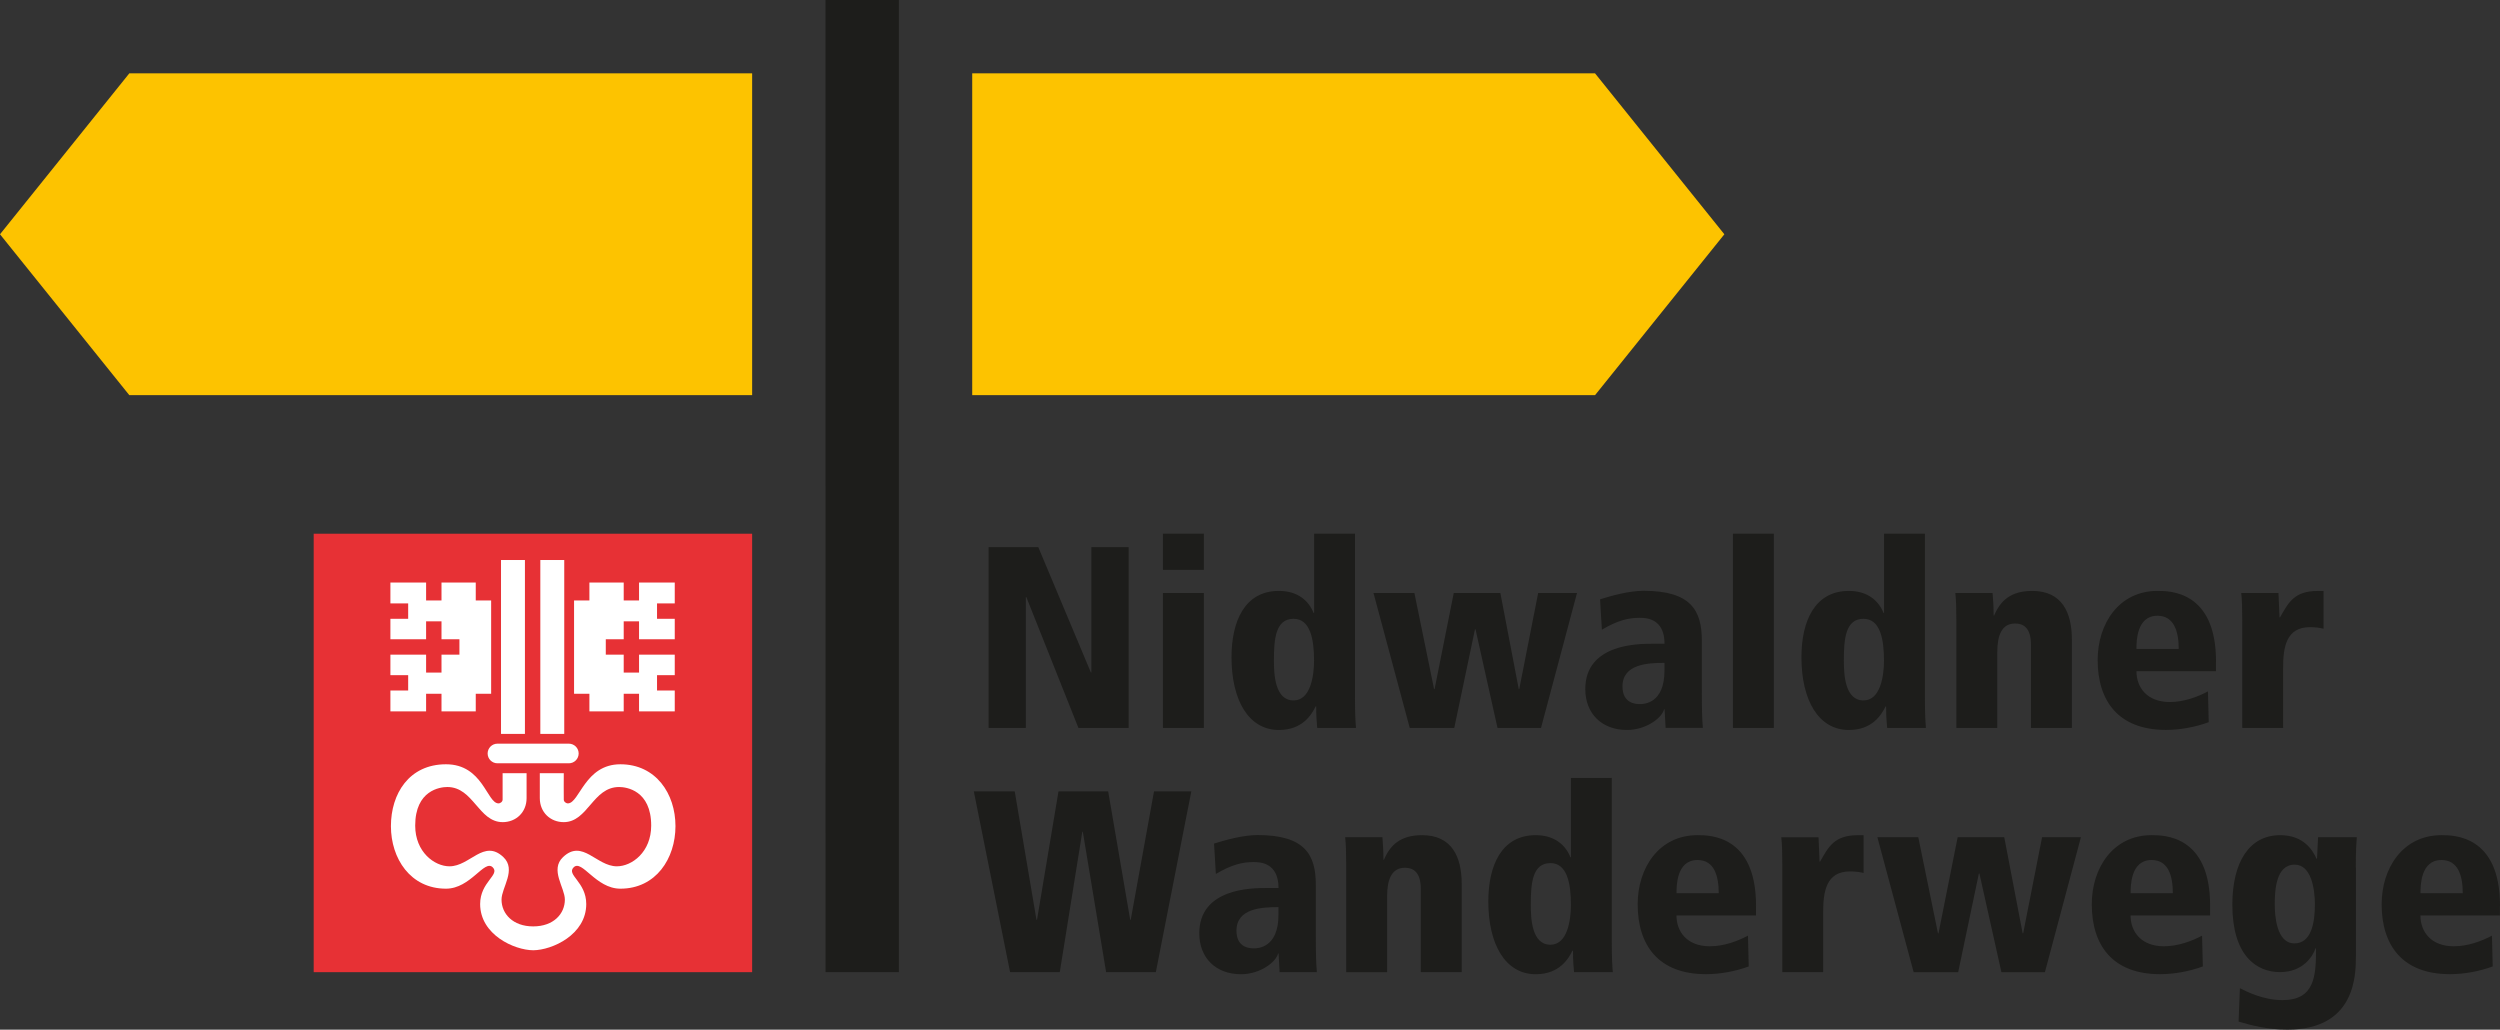
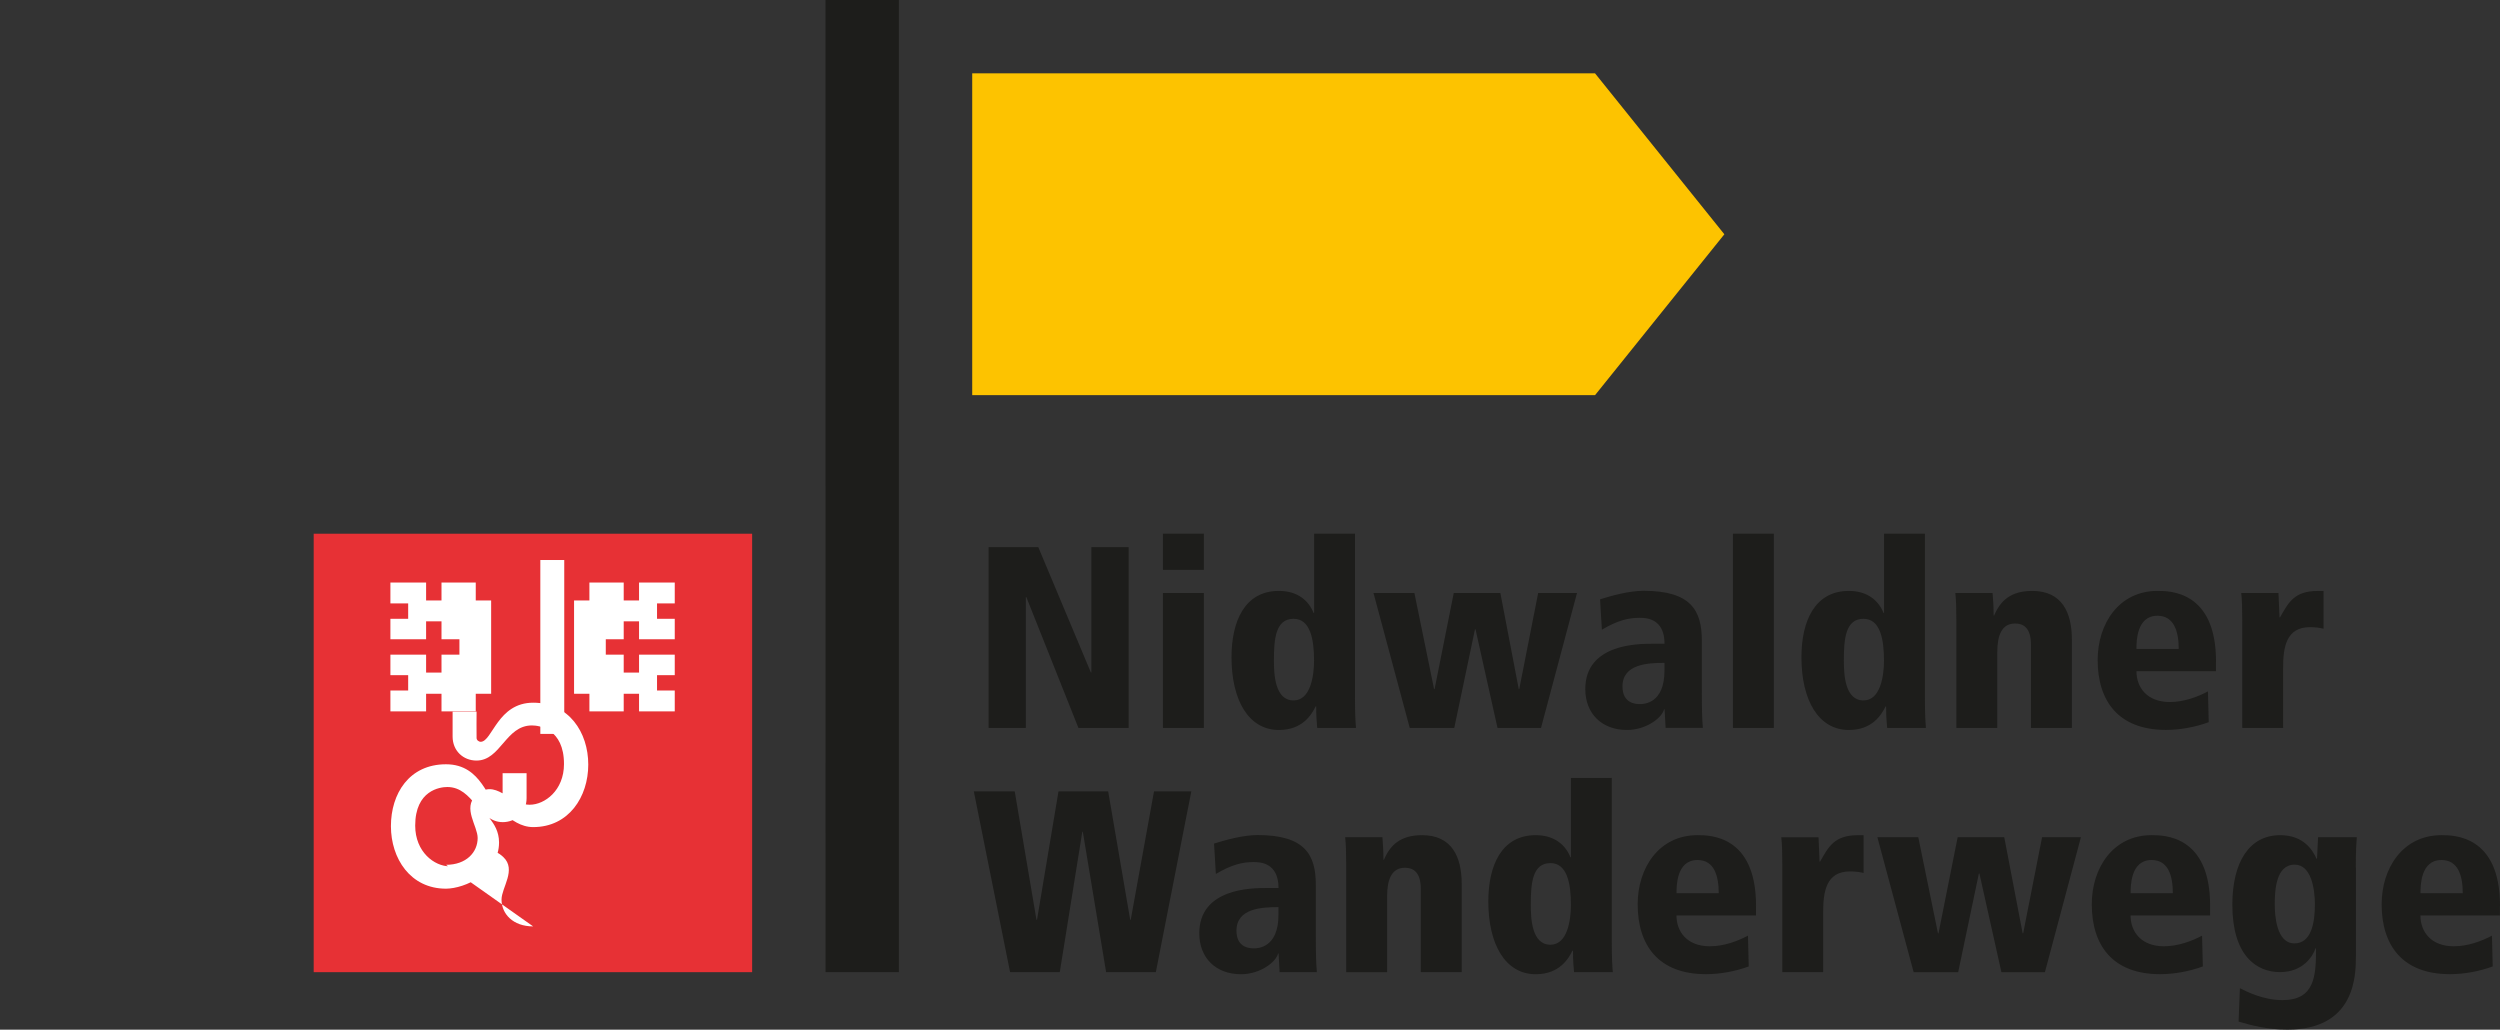
<svg xmlns="http://www.w3.org/2000/svg" id="Layer_1" width="483.92" height="199.31" viewBox="0 0 483.92 199.31">
  <rect x="0" y="0" width="483.92" height="199.31" fill="#333333" stroke="none" />
  <defs>
    <style>.cls-1{fill:#1d1d1b;}.cls-2{fill:#fff;}.cls-3{fill:#e73135;}.cls-4{fill:#fdc300;}</style>
  </defs>
  <polygon class="cls-1" points="159.79 0 159.8 188.18 173.99 188.18 173.99 0 159.79 0" />
  <polygon class="cls-4" points="188.19 14.2 188.19 76.49 308.75 76.49 333.78 45.35 308.75 14.2 188.19 14.2" />
-   <polygon class="cls-4" points="25.03 14.2 0 45.35 25.03 76.49 145.59 76.49 145.59 14.2 25.03 14.2" />
  <path class="cls-1" d="M434.02,140.9h7.92v-11.68c0-3.81.55-7.82,5.16-7.82,1.1,0,1.81.1,2.66.3v-7.31h-1.15c-4.56,0-5.67,2.31-7.27,5.11h-.1c-.05-1.55-.15-3.16-.2-4.71h-7.21c.15,1.35.2,2.96.2,5.46v20.66ZM428.95,128.01c0-13.63-8.97-13.63-11.33-13.63-7.47,0-11.58,6.36-11.58,13.38,0,7.98,4.06,13.53,13.23,13.53,2.71,0,5.71-.55,8.27-1.5l-.15-5.96c-1.95,1.05-4.66,2.06-7.37,2.06-4.47,0-6.47-2.86-6.47-5.97h15.39v-1.9ZM413.55,125.61c0-1.4,0-6.42,4.06-6.42,3.26,0,4.12,3.11,4.12,6.42h-8.18ZM393.13,140.9h7.92v-17.1c0-5.21-1.9-9.42-7.67-9.42-4.16,0-6.17,1.9-7.38,4.76h-.1c0-1.75-.1-3.21-.2-4.36h-7.21c.15,1.35.2,2.95.2,5.46v20.66h7.92v-14.64c0-3.36.9-5.57,3.46-5.57,1.61,0,3.06.85,3.06,4.11v16.09ZM356.91,127.86c0-4.16.3-8.08,3.81-8.08,3.21,0,3.96,3.91,3.96,8.08,0,3.01-.7,7.72-3.96,7.72-3.61,0-3.81-5.02-3.81-7.72M372.61,103.3h-7.92v15.34h-.1c-.95-2.35-3.06-4.26-6.72-4.26-6.56,0-9.17,5.81-9.17,12.83,0,8.33,3.31,14.09,9.17,14.09,4.57,0,6.32-2.95,7.12-4.56h.1c0,1.8.1,3.15.2,4.16h7.51c-.1-1.2-.2-2.55-.2-5.86v-31.74ZM335.44,140.9h7.92v-37.6h-7.92v37.6ZM322.19,129.82c0,6.37-4.01,6.47-4.72,6.47-.65,0-3.41,0-3.41-3.41,0-4.37,4.97-4.57,8.13-4.57v1.51ZM310.06,121.9c3.11-1.86,5.26-2.31,7.27-2.31,1.15,0,4.87,0,4.87,5.02h-2.41c-2.76,0-12.93.05-12.93,8.77,0,4.76,3.21,7.92,8.07,7.92,3.76,0,6.82-2.4,7.18-4.01h.1l.2,3.6h7.21c-.15-1.75-.2-3.5-.2-7.37v-9.53c0-5.82-2.1-9.63-11.28-9.63-2.86,0-6.37,1-8.42,1.65l.35,5.86ZM265.86,114.78l7.02,26.12h8.62l4.01-19.1h.1l4.26,19.1h8.42l6.97-26.12h-7.52l-3.66,18.6h-.1l-3.56-18.6h-9.02l-3.71,18.6h-.1l-3.81-18.6h-7.92ZM246.59,127.86c0-4.16.3-8.08,3.81-8.08,3.21,0,3.96,3.91,3.96,8.08,0,3.01-.7,7.72-3.96,7.72-3.61,0-3.81-5.02-3.81-7.72M262.28,103.3h-7.91v15.34h-.1c-.95-2.35-3.06-4.26-6.72-4.26-6.57,0-9.17,5.81-9.17,12.83,0,8.33,3.31,14.09,9.17,14.09,4.57,0,6.32-2.95,7.12-4.56h.1c0,1.8.1,3.15.2,4.16h7.51c-.1-1.2-.2-2.55-.2-5.86v-31.74ZM225.11,110.31h7.92v-7.01h-7.92v7.01ZM225.11,140.9h7.92v-26.12h-7.92v26.12ZM191.36,140.9h7.21v-25.31h.1l10.08,25.31h9.72v-34.99h-7.21v24.26h-.1l-10.18-24.26h-9.62v34.99Z" />
  <path class="cls-1" d="M483.92,175.29c0-13.63-8.97-13.63-11.33-13.63-7.47,0-11.58,6.36-11.58,13.38,0,7.98,4.06,13.53,13.23,13.53,2.71,0,5.71-.55,8.27-1.5l-.15-5.96c-1.95,1.05-4.66,2.06-7.37,2.06-4.47,0-6.47-2.86-6.47-5.97h15.39v-1.9ZM468.53,172.89c0-1.41,0-6.42,4.06-6.42,3.26,0,4.12,3.11,4.12,6.42h-8.18ZM456.01,167.92c0-3.31.1-4.66.2-5.86h-7.51l-.2,4.16h-.1c-.7-1.6-2.46-4.56-7.02-4.56-5.96,0-9.27,5.16-9.27,13.48,0,9.83,4.66,13.03,9.22,13.03s6.42-3.2,6.88-4.61h.1c0,5.41-.25,10.03-6.52,10.03-3.61,0-6.87-1.61-8.22-2.31l-.25,6.47c2.51.75,5.71,1.55,9.42,1.55,13.18,0,13.29-10.48,13.29-14.29v-17.1ZM440.32,175.09c0-2.71.2-7.72,3.86-7.72,3.21,0,3.91,4.72,3.91,7.72,0,3.66-.75,7.52-3.96,7.52-3.51,0-3.81-5.47-3.81-7.52M427.81,175.29c0-13.63-8.97-13.63-11.33-13.63-7.47,0-11.58,6.36-11.58,13.38,0,7.98,4.06,13.53,13.23,13.53,2.71,0,5.72-.55,8.27-1.5l-.15-5.96c-1.95,1.05-4.66,2.06-7.37,2.06-4.46,0-6.47-2.86-6.47-5.97h15.39v-1.9ZM412.42,172.89c0-1.41,0-6.42,4.06-6.42,3.26,0,4.11,3.11,4.11,6.42h-8.18ZM363.4,162.06l7.02,26.12h8.62l4.01-19.1h.1l4.26,19.1h8.42l6.97-26.12h-7.52l-3.66,18.6h-.1l-3.56-18.6h-9.02l-3.71,18.6h-.1l-3.81-18.6h-7.92ZM344.99,188.18h7.92v-11.68c0-3.81.55-7.82,5.16-7.82,1.1,0,1.8.1,2.66.3v-7.31h-1.15c-4.56,0-5.67,2.31-7.27,5.11h-.1c-.05-1.55-.15-3.16-.2-4.71h-7.21c.15,1.35.2,2.96.2,5.46v20.66ZM339.91,175.29c0-13.63-8.97-13.63-11.33-13.63-7.47,0-11.58,6.36-11.58,13.38,0,7.98,4.06,13.53,13.23,13.53,2.71,0,5.71-.55,8.27-1.5l-.15-5.96c-1.95,1.05-4.66,2.06-7.37,2.06-4.46,0-6.47-2.86-6.47-5.97h15.39v-1.9ZM324.52,172.89c0-1.41,0-6.42,4.06-6.42,3.26,0,4.11,3.11,4.11,6.42h-8.18ZM296.31,175.14c0-4.16.3-8.07,3.81-8.07,3.21,0,3.96,3.91,3.96,8.07,0,3.01-.7,7.73-3.96,7.73-3.61,0-3.81-5.02-3.81-7.73M312,150.58h-7.92v15.34h-.1c-.95-2.35-3.06-4.26-6.72-4.26-6.57,0-9.17,5.81-9.17,12.83,0,8.33,3.31,14.09,9.17,14.09,4.57,0,6.32-2.95,7.12-4.56h.1c0,1.8.1,3.15.2,4.16h7.51c-.1-1.2-.2-2.55-.2-5.86v-31.74ZM275.02,188.18h7.92v-17.1c0-5.21-1.9-9.42-7.67-9.42-4.17,0-6.17,1.9-7.38,4.76h-.1c0-1.75-.1-3.21-.2-4.36h-7.21c.15,1.35.2,2.95.2,5.46v20.66h7.92v-14.64c0-3.36.9-5.57,3.46-5.57,1.61,0,3.06.85,3.06,4.11v16.09ZM247.47,177.1c0,6.37-4.01,6.47-4.72,6.47-.65,0-3.41,0-3.41-3.41,0-4.37,4.97-4.57,8.13-4.57v1.51ZM235.34,169.18c3.11-1.86,5.26-2.31,7.27-2.31,1.15,0,4.87,0,4.87,5.02h-2.41c-2.76,0-12.93.05-12.93,8.77,0,4.76,3.21,7.92,8.07,7.92,3.76,0,6.82-2.4,7.18-4.01h.1l.2,3.6h7.21c-.15-1.75-.2-3.51-.2-7.37v-9.53c0-5.82-2.1-9.63-11.28-9.63-2.86,0-6.37,1-8.42,1.65l.35,5.86ZM214.11,188.18h9.62l6.87-34.99h-7.22l-4.51,24.86h-.1l-4.26-24.86h-9.62l-4.16,24.86h-.1l-4.21-24.86h-7.92l7.02,34.99h9.62l4.36-27.17h.1l4.51,27.17Z" />
  <rect class="cls-3" x="60.72" y="103.31" width="84.87" height="84.87" />
  <rect class="cls-2" x="104.59" y="108.4" width="4.63" height="33.66" />
-   <rect class="cls-2" x="96.98" y="108.4" width="4.63" height="33.66" />
-   <path class="cls-2" d="M96.29,147.75c-1.05,0-1.9-.85-1.9-1.9s.85-1.9,1.9-1.9h13.82c1.05,0,1.9.85,1.9,1.9s-.85,1.9-1.9,1.9h-13.82Z" />
  <polygon class="cls-2" points="95.07 116.23 92.09 116.23 92.09 112.76 85.46 112.76 85.46 116.23 82.48 116.23 82.48 112.76 75.57 112.76 75.57 116.8 79.01 116.8 79.01 119.78 75.57 119.78 75.57 123.74 79.01 123.74 82.48 123.74 82.48 120.27 85.46 120.27 85.46 123.74 88.93 123.74 88.93 126.72 85.46 126.72 85.46 130.19 82.48 130.19 82.48 126.72 79.01 126.72 75.57 126.72 75.57 130.69 79.01 130.69 79.01 133.66 75.57 133.66 75.57 137.7 82.48 137.7 82.48 134.29 85.46 134.29 85.46 137.7 92.09 137.7 92.09 134.29 95.07 134.29 95.07 116.23" />
  <polygon class="cls-2" points="111.12 116.23 114.09 116.23 114.09 112.76 120.73 112.76 120.73 116.23 123.7 116.23 123.7 112.76 130.61 112.76 130.61 116.8 127.18 116.8 127.18 119.78 130.61 119.78 130.61 123.74 127.18 123.74 123.7 123.74 123.7 120.27 120.73 120.27 120.73 123.74 117.26 123.74 117.26 126.72 120.73 126.72 120.73 130.19 123.7 130.19 123.7 126.72 127.18 126.72 130.61 126.72 130.61 130.69 127.18 130.69 127.18 133.66 130.61 133.66 130.61 137.7 123.7 137.7 123.7 134.29 120.73 134.29 120.73 137.7 114.09 137.7 114.09 134.29 111.12 134.29 111.12 116.23" />
-   <path class="cls-2" d="M103.2,179.32c-3.92,0-6.12-2.44-6.12-5.19,0-2.32,2.94-5.78.35-8.23-3.77-3.56-6.45,1.79-10.42,1.79-2.9,0-6.64-2.75-6.64-7.88,0-6.84,4.82-7.47,6.21-7.47,5.09,0,6.03,6.8,10.73,6.8,2.56,0,4.62-1.89,4.62-4.64v-4.83h-4.64c0,.21.01,4.63,0,5.1,0,.41-.41.74-.82.74-2.24-.08-2.99-7.57-10.14-7.57s-10.66,5.71-10.66,11.97,3.76,12.11,10.66,12.11c4.79,0,7.43-5.75,9.05-4.13,1.46,1.46-2.44,2.82-2.44,7.1,0,5.94,6.6,8.92,10.27,8.95h0c3.68-.03,10.27-3.01,10.27-8.95,0-4.28-3.9-5.64-2.44-7.1,1.62-1.62,4.26,4.13,9.05,4.13,6.89,0,10.66-5.85,10.66-12.11s-3.78-11.97-10.66-11.97-7.9,7.49-10.14,7.57c-.41,0-.82-.33-.82-.74-.02-.47-.01-4.89,0-5.1h-4.64v4.83c0,2.75,2.06,4.64,4.62,4.64,4.7,0,5.63-6.8,10.73-6.8,1.38,0,6.21.63,6.21,7.47,0,5.13-3.74,7.88-6.64,7.88-3.97,0-6.65-5.35-10.42-1.79-2.59,2.45.35,5.91.35,8.23,0,2.75-2.19,5.19-6.12,5.19h0Z" />
+   <path class="cls-2" d="M103.2,179.32c-3.92,0-6.12-2.44-6.12-5.19,0-2.32,2.94-5.78.35-8.23-3.77-3.56-6.45,1.79-10.42,1.79-2.9,0-6.64-2.75-6.64-7.88,0-6.84,4.82-7.47,6.21-7.47,5.09,0,6.03,6.8,10.73,6.8,2.56,0,4.62-1.89,4.62-4.64v-4.83h-4.64c0,.21.01,4.63,0,5.1,0,.41-.41.74-.82.74-2.24-.08-2.99-7.57-10.14-7.57s-10.66,5.71-10.66,11.97,3.76,12.11,10.66,12.11h0c3.68-.03,10.27-3.01,10.27-8.95,0-4.28-3.9-5.64-2.44-7.1,1.62-1.62,4.26,4.13,9.05,4.13,6.89,0,10.66-5.85,10.66-12.11s-3.78-11.97-10.66-11.97-7.9,7.49-10.14,7.57c-.41,0-.82-.33-.82-.74-.02-.47-.01-4.89,0-5.1h-4.64v4.83c0,2.75,2.06,4.64,4.62,4.64,4.7,0,5.63-6.8,10.73-6.8,1.38,0,6.21.63,6.21,7.47,0,5.13-3.74,7.88-6.64,7.88-3.97,0-6.65-5.35-10.42-1.79-2.59,2.45.35,5.91.35,8.23,0,2.75-2.19,5.19-6.12,5.19h0Z" />
</svg>